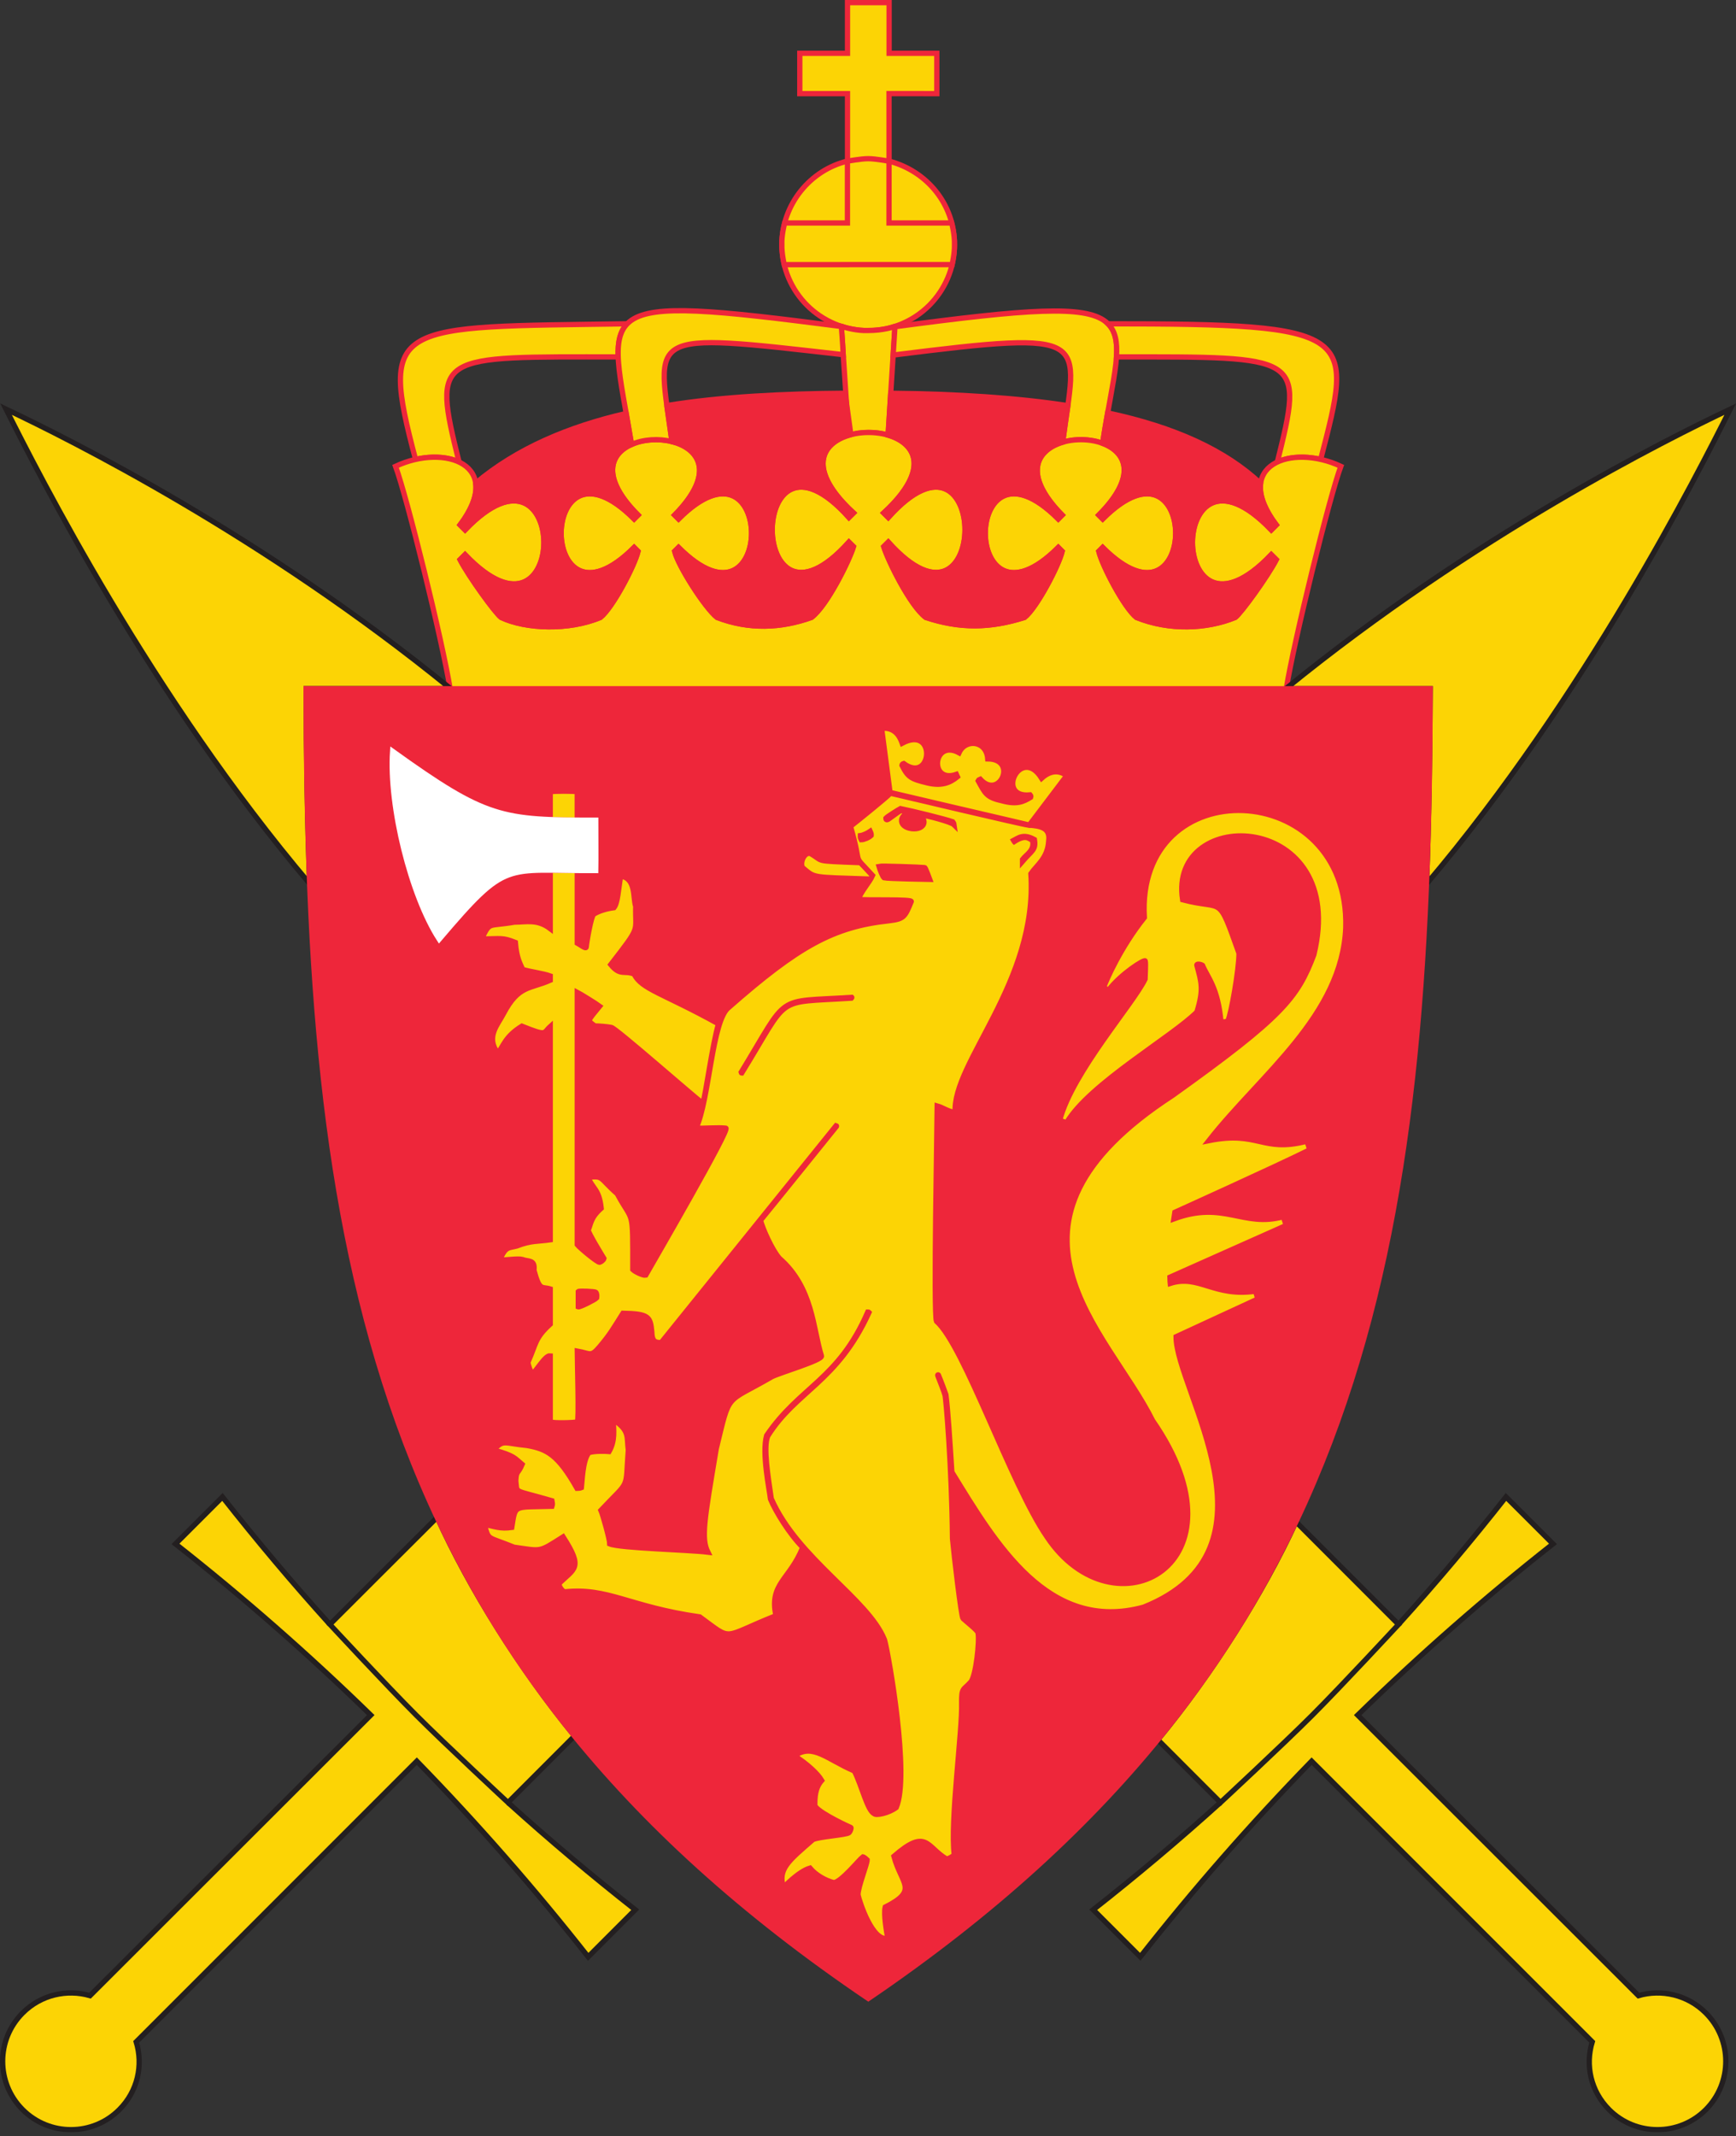
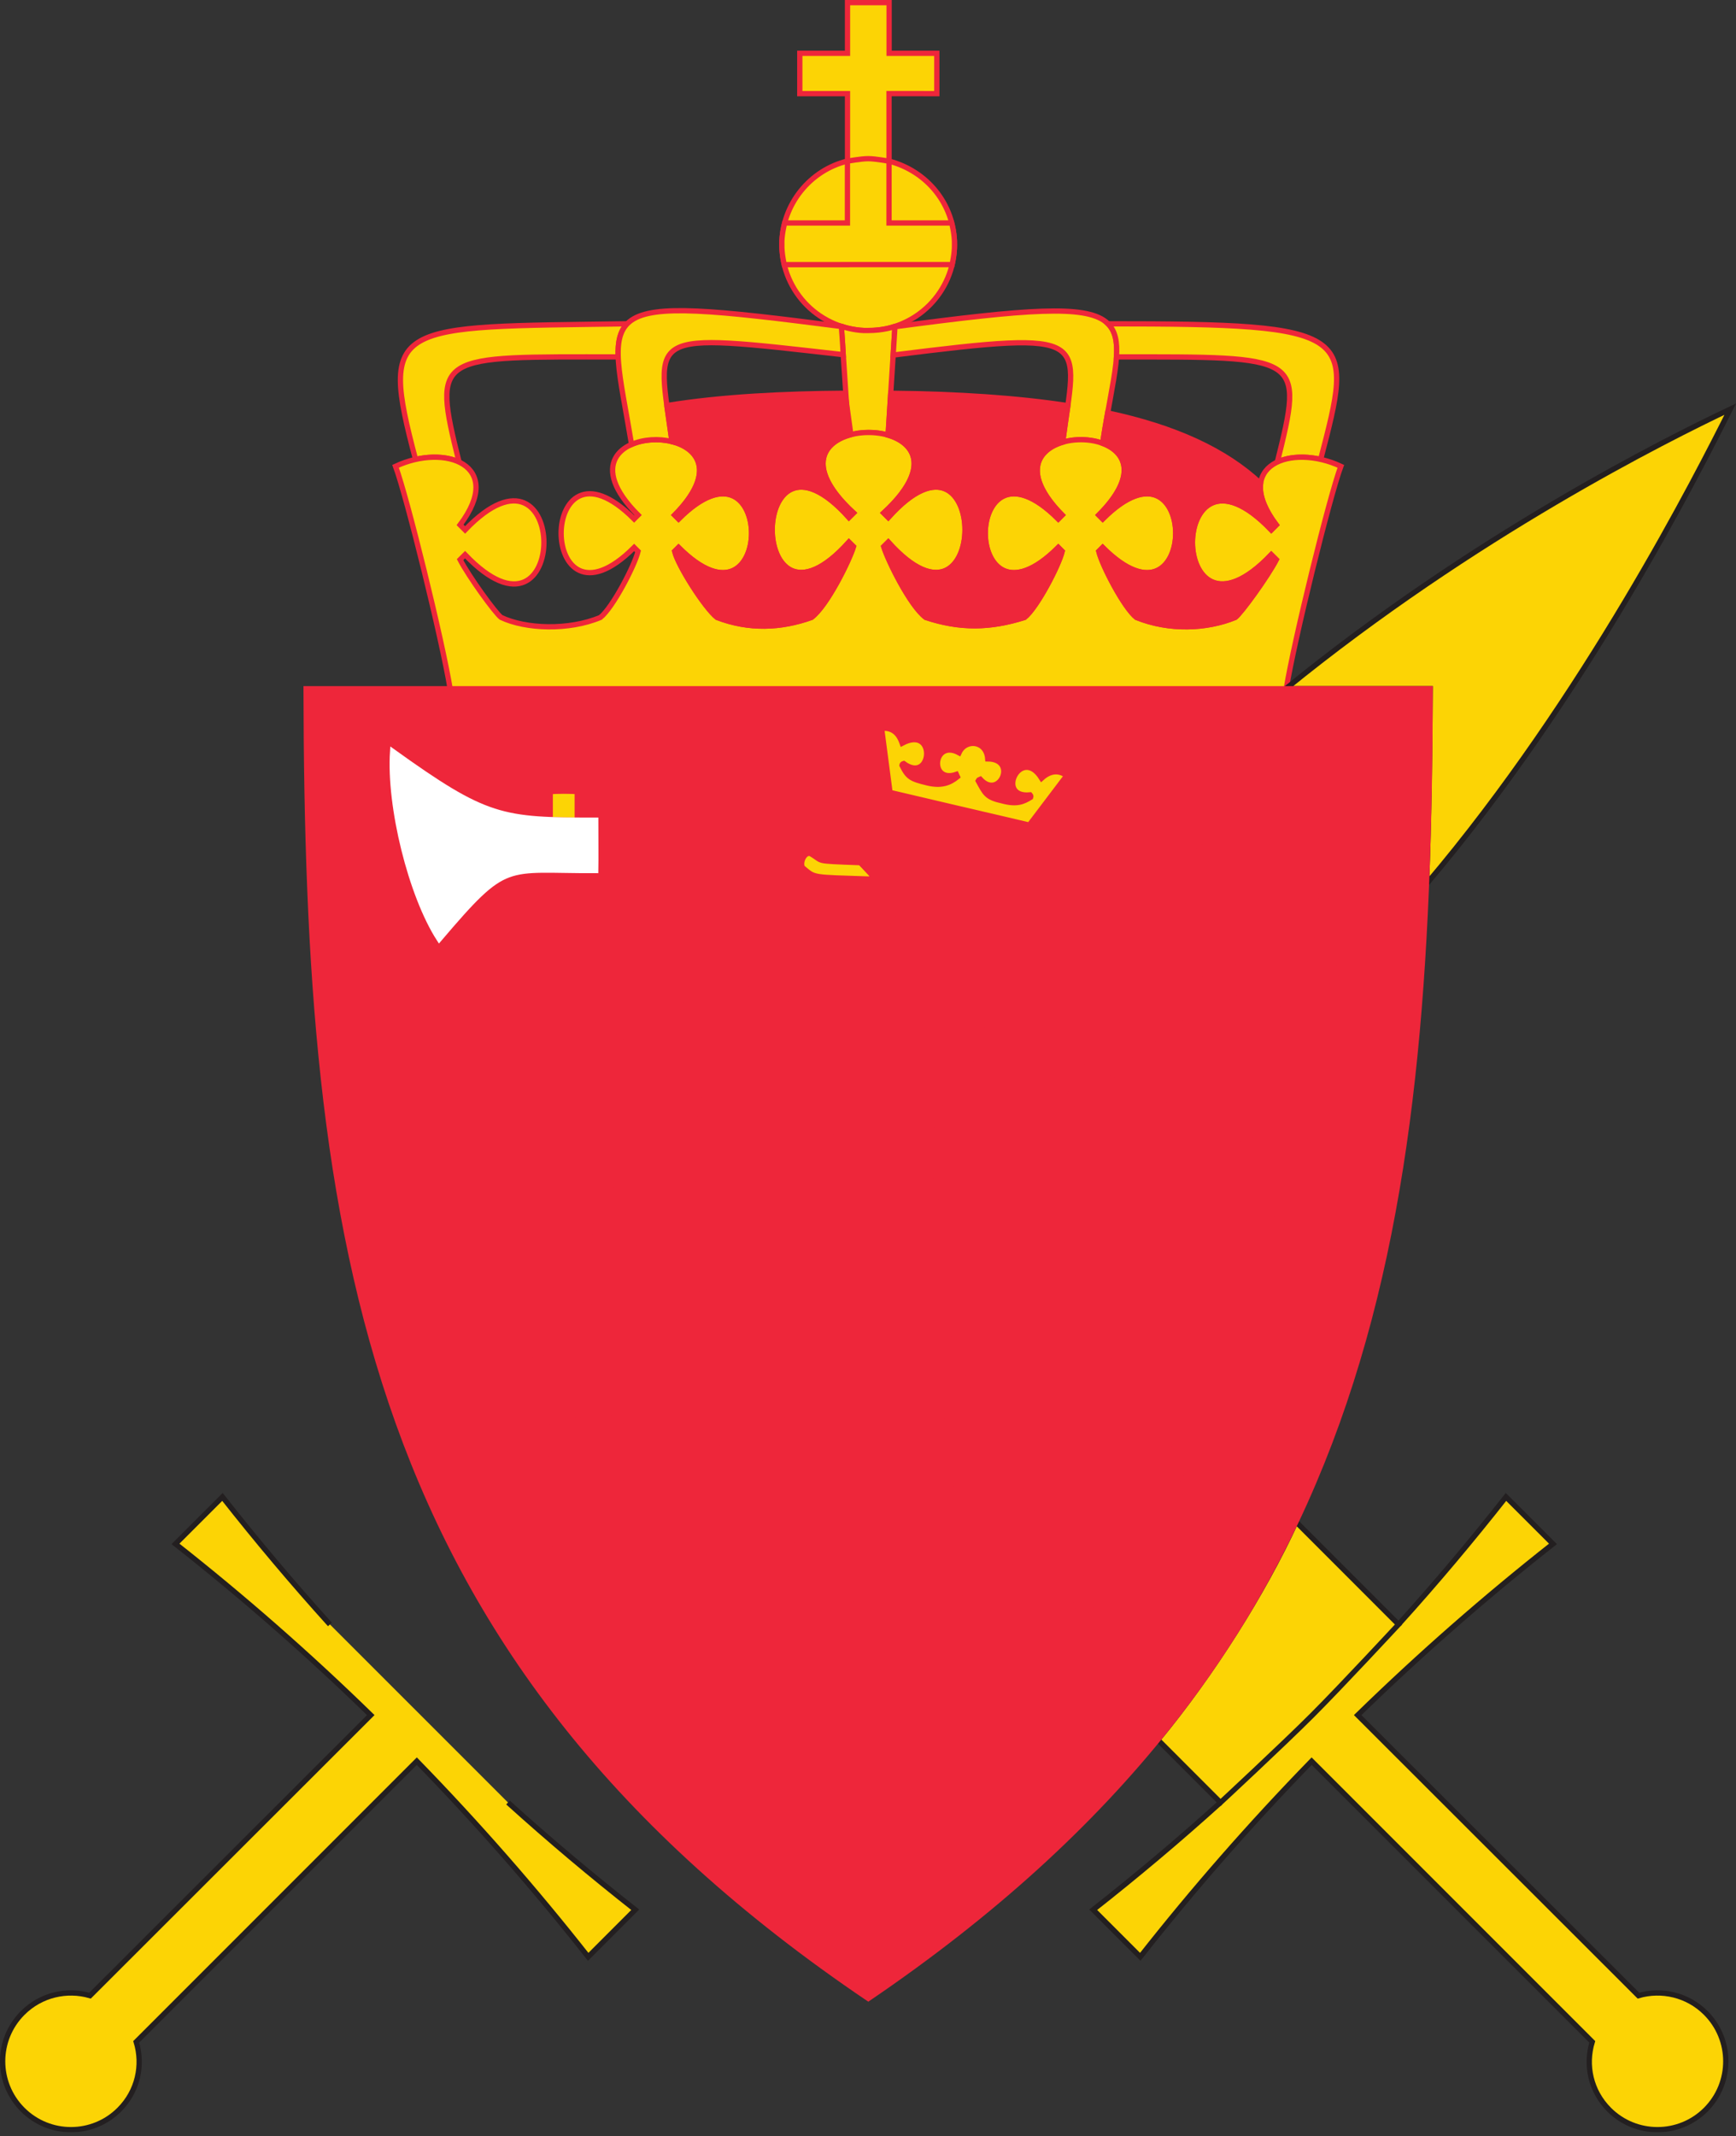
<svg xmlns="http://www.w3.org/2000/svg" width="100" height="123" viewBox="0 0 100 123" fill="none">
  <rect x="0" y="0" width="100" height="123" fill="#333333" stroke="none" />
  <g clip-path="url(#clip0_99_520)">
    <mask id="mask0_99_520" style="mask-type:luminance" maskUnits="userSpaceOnUse" x="-42" y="-69" width="184" height="261">
      <path d="M-41.75 -68.238H141.567V191.026H-41.75V-68.238Z" fill="white" />
    </mask>
    <g mask="url(#mask0_99_520)">
      <path d="M51.214 9.279C53.4 9.849 54.982 11.763 54.982 14.085C54.982 16.82 52.756 19.037 50.011 19.037C47.265 19.037 45.039 16.82 45.039 14.085C45.039 11.759 46.681 9.788 48.819 9.276C48.819 8.764 48.819 5.391 48.819 5.391H46.071V3.069H48.819V0.152H51.217V3.069H53.964V5.391L51.212 5.39C51.212 5.716 51.215 9.149 51.214 9.279Z" fill="#FCD405" stroke="#EE263A" stroke-width="0.304" />
    </g>
    <mask id="mask1_99_520" style="mask-type:luminance" maskUnits="userSpaceOnUse" x="-42" y="-69" width="184" height="261">
      <path d="M-41.75 -68.238H141.567V191.026H-41.75V-68.238Z" fill="white" />
    </mask>
    <g mask="url(#mask1_99_520)">
      <path d="M54.82 12.839C54.82 12.839 55.002 13.525 54.98 14.093C54.997 14.567 54.845 15.238 54.845 15.238L45.173 15.239C45.173 15.239 45.022 14.564 45.038 14.093C45.012 13.539 45.199 12.839 45.199 12.839H48.816V9.281C48.816 9.281 49.597 9.137 50.008 9.137C50.422 9.137 51.211 9.284 51.211 9.284V12.839H54.82Z" fill="#FCD405" stroke="#EE263A" stroke-width="0.304" />
    </g>
    <mask id="mask2_99_520" style="mask-type:luminance" maskUnits="userSpaceOnUse" x="-42" y="-69" width="184" height="261">
      <path d="M-41.75 -68.238H141.567V191.026H-41.75V-68.238Z" fill="white" />
    </mask>
    <g mask="url(#mask2_99_520)">
      <path d="M48.883 25.066C49.592 24.858 50.44 24.848 51.155 25.056L51.554 18.799L51.475 18.819C51.475 18.819 50.896 19.031 50.019 19.031C49.376 19.064 48.7 18.865 48.52 18.807C48.491 18.797 48.465 18.791 48.465 18.791L48.883 25.066Z" fill="#FCD405" stroke="#EE263A" stroke-width="0.304" />
    </g>
    <mask id="mask3_99_520" style="mask-type:luminance" maskUnits="userSpaceOnUse" x="-42" y="-69" width="184" height="261">
      <path d="M-41.75 -68.238H141.567V191.026H-41.75V-68.238Z" fill="white" />
    </mask>
    <g mask="url(#mask3_99_520)">
      <path d="M61.215 25.464C61.946 25.25 62.818 25.272 63.515 25.531C64.654 17.853 66.847 16.775 51.553 18.814L51.449 20.446C63.171 18.977 61.997 19.406 61.215 25.464Z" fill="#FCD405" stroke="#EE263A" stroke-width="0.304" />
    </g>
    <mask id="mask4_99_520" style="mask-type:luminance" maskUnits="userSpaceOnUse" x="-42" y="-69" width="184" height="261">
      <path d="M-41.75 -68.238H141.567V191.026H-41.75V-68.238Z" fill="white" />
    </mask>
    <g mask="url(#mask4_99_520)">
      <path d="M26.443 26.608C24.877 20.297 25.128 20.552 35.609 20.552C35.578 19.696 35.712 19.073 36.13 18.646C22.733 18.839 21.822 18.479 23.938 26.457C24.877 26.244 25.788 26.299 26.443 26.608Z" fill="#FCD405" stroke="#EE263A" stroke-width="0.304" />
    </g>
    <mask id="mask5_99_520" style="mask-type:luminance" maskUnits="userSpaceOnUse" x="-42" y="-69" width="184" height="261">
      <path d="M-41.75 -68.238H141.567V191.026H-41.75V-68.238Z" fill="white" />
    </mask>
    <g mask="url(#mask5_99_520)">
      <path d="M64.313 20.552C75.004 20.552 75.121 20.401 73.58 26.608C74.233 26.3 75.139 26.244 76.075 26.455C77.979 19.116 78.194 18.646 63.828 18.646C64.257 19.074 64.368 19.7 64.313 20.552Z" fill="#FCD405" stroke="#EE263A" stroke-width="0.304" />
    </g>
    <mask id="mask6_99_520" style="mask-type:luminance" maskUnits="userSpaceOnUse" x="-42" y="-69" width="184" height="261">
      <path d="M-41.75 -68.238H141.567V191.026H-41.75V-68.238Z" fill="white" />
    </mask>
    <g mask="url(#mask6_99_520)">
      <path d="M74.086 39.699C74.551 36.841 76.586 28.598 77.237 26.852C74.394 25.516 70.917 26.766 73.52 30.226L73.232 30.515C67.177 24.191 67.177 38.294 73.232 31.94C73.351 32.059 73.52 32.227 73.52 32.227C73.013 33.207 71.49 35.305 71.156 35.554C69.513 36.228 67.355 36.319 65.463 35.554C64.756 34.993 63.497 32.578 63.296 31.75C63.296 31.75 63.486 31.561 63.52 31.526C69.128 37.134 69.128 24.276 63.52 29.884C63.52 29.884 63.38 29.743 63.296 29.659C69.084 23.871 55.464 23.871 61.185 29.659C61.101 29.743 60.962 29.884 60.962 29.884C55.353 24.276 55.353 37.134 60.962 31.526C60.995 31.561 61.132 31.696 61.185 31.75C60.984 32.578 59.726 34.993 59.019 35.554C57.032 36.182 55.302 36.21 53.328 35.554C52.42 34.874 51.136 32.242 50.907 31.477C50.961 31.423 51.103 31.281 51.169 31.216C57.062 37.795 57.062 23.218 51.169 29.798L50.907 29.537C57.609 23.358 42.462 23.358 49.165 29.537L48.903 29.798C43.009 23.218 43.009 37.795 48.903 31.216C48.969 31.281 49.111 31.423 49.165 31.477C48.936 32.242 47.651 34.874 46.743 35.554C44.985 36.182 43.146 36.262 41.305 35.554C40.599 34.993 39.065 32.578 38.864 31.75C38.919 31.696 39.055 31.561 39.089 31.526C44.696 37.134 44.696 24.276 39.089 29.884C39.089 29.884 38.949 29.743 38.864 29.659C44.585 23.871 30.966 23.871 36.754 29.659C36.67 29.743 36.529 29.884 36.529 29.884C30.921 24.276 30.921 37.134 36.529 31.526C36.564 31.561 36.7 31.696 36.754 31.75C36.553 32.578 35.294 34.993 34.587 35.554C32.765 36.319 30.288 36.228 28.866 35.554C28.532 35.305 27.009 33.207 26.502 32.227C26.502 32.227 26.671 32.059 26.79 31.94C32.845 38.294 32.845 24.191 26.79 30.515L26.502 30.226C29.106 26.766 25.628 25.516 22.785 26.852C23.436 28.598 25.472 36.841 25.936 39.699L74.086 39.699Z" fill="#FCD405" stroke="#EE263A" stroke-width="0.304" />
    </g>
    <mask id="mask7_99_520" style="mask-type:luminance" maskUnits="userSpaceOnUse" x="-42" y="-69" width="184" height="261">
      <path d="M-41.75 -68.238H141.567V191.026H-41.75V-68.238Z" fill="white" />
    </mask>
    <g mask="url(#mask7_99_520)">
      <path d="M38.709 25.43C37.853 19.123 36.999 19.108 48.573 20.423C48.542 19.747 48.466 18.801 48.466 18.801C33.688 16.891 35.041 17.479 36.381 25.593C37.061 25.293 37.949 25.239 38.709 25.43Z" fill="#FCD405" stroke="#EE263A" stroke-width="0.304" />
    </g>
    <mask id="mask8_99_520" style="mask-type:luminance" maskUnits="userSpaceOnUse" x="-42" y="-69" width="184" height="261">
      <path d="M-41.75 -68.238H141.567V191.026H-41.75V-68.238Z" fill="white" />
    </mask>
    <g mask="url(#mask8_99_520)">
-       <path d="M36.528 31.526C30.92 37.134 30.92 24.276 36.528 29.884C36.528 29.884 36.668 29.743 36.753 29.659C34.586 27.492 35.139 26.137 36.379 25.592C36.354 25.443 36.115 24.068 36.069 23.808C32.752 24.574 29.793 25.818 27.401 27.822C27.4 27.812 27.397 27.804 27.396 27.795C27.495 28.416 27.251 29.229 26.5 30.226L26.788 30.514C32.844 24.191 32.844 38.295 26.788 31.94C26.669 32.059 26.5 32.227 26.5 32.227C27.008 33.207 28.53 35.305 28.864 35.554C30.286 36.228 32.764 36.319 34.585 35.554C35.292 34.993 36.551 32.577 36.753 31.751C36.698 31.696 36.562 31.561 36.528 31.526Z" fill="#EE263A" stroke="#EE263A" stroke-width="0.304" />
-     </g>
+       </g>
    <mask id="mask9_99_520" style="mask-type:luminance" maskUnits="userSpaceOnUse" x="-42" y="-69" width="184" height="261">
      <path d="M-41.75 -68.238H141.567V191.026H-41.75V-68.238Z" fill="white" />
    </mask>
    <g mask="url(#mask9_99_520)">
      <path d="M48.901 29.798L49.163 29.537C46.441 27.027 47.322 25.537 48.882 25.066C48.88 25.064 48.717 22.644 48.717 22.644C45.125 22.673 41.633 22.835 38.41 23.354C38.41 23.356 38.41 23.358 38.411 23.36C38.452 23.662 38.679 25.235 38.706 25.43C40.256 25.818 41.265 27.228 38.862 29.659C38.947 29.743 39.087 29.884 39.087 29.884C44.695 24.276 44.695 37.134 39.087 31.526C39.053 31.561 38.917 31.696 38.862 31.75C39.063 32.577 40.597 34.993 41.303 35.554C43.144 36.262 44.983 36.182 46.742 35.554C47.65 34.874 48.934 32.242 49.163 31.477C49.109 31.423 48.967 31.281 48.901 31.216C43.007 37.795 43.007 23.219 48.901 29.798Z" fill="#EE263A" stroke="#EE263A" stroke-width="0.304" />
    </g>
    <mask id="mask10_99_520" style="mask-type:luminance" maskUnits="userSpaceOnUse" x="-42" y="-69" width="184" height="261">
      <path d="M-41.75 -68.238H141.567V191.026H-41.75V-68.238Z" fill="white" />
    </mask>
    <g mask="url(#mask10_99_520)">
      <path d="M60.96 29.884C60.96 29.884 61.099 29.743 61.184 29.659C58.847 27.294 59.738 25.896 61.215 25.464C61.318 24.668 61.428 23.97 61.514 23.36C58.612 22.916 55.23 22.687 51.308 22.646C51.308 22.646 51.154 25.056 51.154 25.057C52.732 25.517 53.647 27.01 50.906 29.537L51.167 29.798C57.06 23.218 57.06 37.795 51.167 31.216C51.102 31.281 50.959 31.423 50.906 31.477C51.134 32.241 52.419 34.874 53.327 35.554C55.301 36.21 57.03 36.182 59.018 35.554C59.724 34.993 60.983 32.577 61.184 31.75C61.131 31.696 60.994 31.561 60.96 31.526C55.352 37.134 55.352 24.276 60.96 29.884Z" fill="#EE263A" stroke="#EE263A" stroke-width="0.304" />
    </g>
    <mask id="mask11_99_520" style="mask-type:luminance" maskUnits="userSpaceOnUse" x="-42" y="-69" width="184" height="261">
      <path d="M-41.75 -68.238H141.567V191.026H-41.75V-68.238Z" fill="white" />
    </mask>
    <g mask="url(#mask11_99_520)">
      <path d="M73.229 31.94C67.174 38.294 67.174 24.191 73.229 30.514L73.517 30.226C72.785 29.253 72.533 28.454 72.614 27.839C70.575 25.933 67.696 24.611 63.804 23.777C63.707 24.319 63.607 24.902 63.514 25.53C64.858 26.029 65.547 27.405 63.293 29.659C63.377 29.743 63.518 29.884 63.518 29.884C69.126 24.276 69.126 37.134 63.518 31.526C63.484 31.561 63.293 31.75 63.293 31.75C63.494 32.577 64.753 34.993 65.46 35.554C67.352 36.319 69.511 36.227 71.153 35.554C71.487 35.305 73.01 33.207 73.517 32.227C73.517 32.227 73.348 32.059 73.229 31.94Z" fill="#EE263A" />
    </g>
    <mask id="mask12_99_520" style="mask-type:luminance" maskUnits="userSpaceOnUse" x="-42" y="-69" width="184" height="261">
      <path d="M-41.75 -68.238H141.567V191.026H-41.75V-68.238Z" fill="white" />
    </mask>
    <g mask="url(#mask12_99_520)">
      <path d="M73.229 31.94C67.174 38.294 67.174 24.191 73.229 30.514L73.517 30.226C72.785 29.253 72.533 28.454 72.614 27.839C70.575 25.933 67.696 24.611 63.804 23.777C63.707 24.319 63.607 24.902 63.514 25.53C64.858 26.029 65.547 27.405 63.293 29.659C63.377 29.743 63.518 29.884 63.518 29.884C69.126 24.276 69.126 37.134 63.518 31.526C63.484 31.561 63.293 31.75 63.293 31.75C63.494 32.577 64.753 34.993 65.46 35.554C67.352 36.319 69.511 36.227 71.153 35.554C71.487 35.305 73.01 33.207 73.517 32.227C73.517 32.227 73.348 32.059 73.229 31.94Z" stroke="#EE263A" stroke-width="0.304" />
    </g>
    <mask id="mask13_99_520" style="mask-type:luminance" maskUnits="userSpaceOnUse" x="-42" y="-69" width="184" height="261">
      <path d="M-41.75 -68.238H141.567V191.026H-41.75V-68.238Z" fill="white" />
    </mask>
    <g mask="url(#mask13_99_520)">
      <path d="M74.066 39.66H82.384C82.367 42.792 82.318 47.265 82.172 50.901C91.305 40.135 97.803 27.276 99.668 23.56C96.011 25.295 84.934 30.815 74.066 39.66Z" fill="#FCD405" stroke="#231F20" stroke-width="0.304" />
    </g>
    <mask id="mask14_99_520" style="mask-type:luminance" maskUnits="userSpaceOnUse" x="-42" y="-69" width="184" height="261">
      <path d="M-41.75 -68.238H141.567V191.026H-41.75V-68.238Z" fill="white" />
    </mask>
    <g mask="url(#mask14_99_520)">
      <path d="M70.303 103.797C67.899 105.968 65.487 107.994 62.973 109.971L65.684 112.683C68.743 108.794 72.033 105.032 75.555 101.415L91.719 117.578C91.309 118.924 91.629 120.418 92.692 121.483C94.229 123.02 96.723 123.02 98.26 121.483C99.796 119.945 99.796 117.454 98.26 115.916C97.21 114.865 95.712 114.533 94.38 114.918L78.207 98.763C81.819 95.245 85.574 91.959 89.457 88.904L86.75 86.2C84.774 88.71 82.73 91.142 80.559 93.542" fill="#FCD405" />
      <path d="M70.303 103.797C67.899 105.968 65.487 107.994 62.973 109.971L65.684 112.683C68.743 108.794 72.033 105.032 75.555 101.415L91.719 117.578C91.309 118.924 91.629 120.418 92.692 121.483C94.229 123.02 96.723 123.02 98.26 121.483C99.796 119.945 99.796 117.454 98.26 115.916C97.21 114.865 95.712 114.533 94.38 114.918L78.207 98.763C81.819 95.245 85.574 91.959 89.457 88.904L86.75 86.2C84.774 88.71 82.73 91.142 80.559 93.542" stroke="#231F20" stroke-width="0.304" />
    </g>
    <mask id="mask15_99_520" style="mask-type:luminance" maskUnits="userSpaceOnUse" x="-42" y="-69" width="184" height="261">
      <path d="M-41.75 -68.238H141.567V191.026H-41.75V-68.238Z" fill="white" />
    </mask>
    <g mask="url(#mask15_99_520)">
      <path d="M66.695 100.184C66.801 100.29 70.306 103.797 70.306 103.797C70.306 103.797 73.873 100.488 75.583 98.778C77.285 97.075 80.562 93.542 80.562 93.542C80.562 93.542 75.031 88.007 74.654 87.633C72.765 91.73 69.853 96.351 66.695 100.184Z" fill="#FCD405" stroke="#231F20" stroke-width="0.304" />
    </g>
    <mask id="mask16_99_520" style="mask-type:luminance" maskUnits="userSpaceOnUse" x="-42" y="-69" width="184" height="261">
      <path d="M-41.75 -68.238H141.567V191.026H-41.75V-68.238Z" fill="white" />
    </mask>
    <g mask="url(#mask16_99_520)">
      <path d="M29.262 103.797C31.665 105.968 34.077 107.994 36.591 109.971L33.881 112.683C30.822 108.794 27.531 105.032 24.009 101.415L7.846 117.578C8.254 118.924 7.936 120.418 6.871 121.483C5.335 123.02 2.843 123.02 1.305 121.483C-0.232 119.945 -0.232 117.454 1.305 115.916C2.355 114.865 3.852 114.533 5.185 114.918L21.357 98.763C17.747 95.245 13.991 91.959 10.108 88.904L12.814 86.2C14.791 88.71 16.835 91.142 19.005 93.542" fill="#FCD405" />
      <path d="M29.262 103.797C31.665 105.968 34.077 107.994 36.591 109.971L33.881 112.683C30.822 108.794 27.531 105.032 24.009 101.415L7.846 117.578C8.254 118.924 7.936 120.418 6.871 121.483C5.335 123.02 2.843 123.02 1.305 121.483C-0.232 119.945 -0.232 117.454 1.305 115.916C2.355 114.865 3.852 114.533 5.185 114.918L21.357 98.763C17.747 95.245 13.991 91.959 10.108 88.904L12.814 86.2C14.791 88.71 16.835 91.142 19.005 93.542" stroke="#231F20" stroke-width="0.304" />
    </g>
    <mask id="mask17_99_520" style="mask-type:luminance" maskUnits="userSpaceOnUse" x="-42" y="-69" width="184" height="261">
-       <path d="M-41.75 -68.238H141.567V191.026H-41.75V-68.238Z" fill="white" />
-     </mask>
+       </mask>
    <g mask="url(#mask17_99_520)">
      <path d="M33.091 99.965C32.518 100.539 29.261 103.797 29.261 103.797C29.261 103.797 25.693 100.488 23.985 98.778C22.28 97.075 19.004 93.542 19.004 93.542C19.004 93.542 24.135 88.413 25.181 87.377C27.059 91.515 29.921 96.085 33.091 99.965Z" fill="#FCD405" stroke="#231F20" stroke-width="0.298" />
    </g>
    <mask id="mask18_99_520" style="mask-type:luminance" maskUnits="userSpaceOnUse" x="-42" y="-69" width="184" height="261">
      <path d="M-41.75 -68.238H141.567V191.026H-41.75V-68.238Z" fill="white" />
    </mask>
    <g mask="url(#mask18_99_520)">
-       <path d="M25.957 39.655H17.639C17.647 43.508 17.7 47.264 17.841 50.891C8.716 40.128 2.212 27.276 0.348 23.561C4.006 25.296 15.09 30.81 25.957 39.655Z" fill="#FCD405" stroke="#231F20" stroke-width="0.304" />
-     </g>
+       </g>
    <mask id="mask19_99_520" style="mask-type:luminance" maskUnits="userSpaceOnUse" x="-42" y="-69" width="184" height="261">
      <path d="M-41.75 -68.238H141.567V191.026H-41.75V-68.238Z" fill="white" />
    </mask>
    <g mask="url(#mask19_99_520)">
      <path d="M17.633 39.661H82.383C82.309 71.419 78.955 95.415 50.017 115.082C20.931 95.415 17.699 71.497 17.633 39.661Z" fill="#EE263A" stroke="#EE263A" stroke-width="0.304" />
    </g>
    <mask id="mask20_99_520" style="mask-type:luminance" maskUnits="userSpaceOnUse" x="-42" y="-69" width="184" height="261">
      <path d="M-41.75 -68.238H141.567V191.026H-41.75V-68.238Z" fill="white" />
    </mask>
    <g mask="url(#mask20_99_520)">
      <path d="M33.252 47.228V45.593C33.075 45.545 31.857 45.549 31.695 45.593V47.198C32.169 47.216 32.684 47.224 33.252 47.228Z" fill="#FCD405" stroke="#EE263A" stroke-width="0.304" />
    </g>
    <mask id="mask21_99_520" style="mask-type:luminance" maskUnits="userSpaceOnUse" x="-42" y="-69" width="184" height="261">
      <path d="M-41.75 -68.238H141.567V191.026H-41.75V-68.238Z" fill="white" />
    </mask>
    <g mask="url(#mask21_99_520)">
      <path d="M50.104 50.469C49.961 50.312 49.559 49.889 49.495 49.825C46.789 49.724 47.422 49.756 46.627 49.292C46.441 49.264 46.262 49.676 46.352 49.868C47.017 50.406 46.676 50.356 50.104 50.469Z" fill="#FCD405" />
    </g>
    <mask id="mask22_99_520" style="mask-type:luminance" maskUnits="userSpaceOnUse" x="-42" y="-69" width="184" height="261">
      <path d="M-41.75 -68.238H141.567V191.026H-41.75V-68.238Z" fill="white" />
    </mask>
    <g mask="url(#mask22_99_520)">
-       <path d="M50.923 50.545C50.852 50.489 50.696 50.115 50.631 49.886C50.745 49.855 52.998 49.932 53.267 49.961C53.308 49.963 53.556 50.638 53.556 50.638C53.556 50.638 51.149 50.599 50.923 50.545ZM51.87 46.564C52.494 46.685 54.457 47.171 54.874 47.319C54.967 47.443 54.936 47.412 54.947 47.484C54.792 47.33 53.407 46.96 52.985 46.911C53.146 47.011 53.239 47.238 53.222 47.373C53.188 47.63 52.884 47.765 52.506 47.715C52.127 47.663 51.901 47.46 51.937 47.207C51.958 47.034 52.146 46.839 52.362 46.793C52.177 46.738 51.906 46.67 51.906 46.67C51.683 46.773 51.172 47.202 51.11 47.202C51.05 47.202 51.031 47.193 51.031 47.115C51.096 47.037 51.752 46.624 51.87 46.564ZM50.184 48.106C50.06 48.231 49.759 48.355 49.616 48.355C49.586 48.298 49.549 48.239 49.556 48.12C49.718 48.1 49.982 47.975 50.128 47.873C50.179 47.982 50.191 48.059 50.184 48.106ZM59.586 48.346C59.689 48.945 59.437 48.973 58.902 49.598V49.491C59.132 49.188 59.617 48.968 59.477 48.396C59.261 48.285 59.087 48.036 58.427 48.458C58.415 48.444 58.415 48.461 58.382 48.4C58.651 48.264 58.933 47.982 59.586 48.346ZM65.917 52.836C64.539 54.563 63.742 56.407 63.583 56.836C63.652 56.906 63.725 56.964 63.851 57.026C64.567 56.078 65.942 55.216 65.967 55.336C66.011 55.502 65.958 56.206 65.958 56.385C65.286 57.793 61.79 61.718 61.049 64.491C61.111 64.549 61.333 64.627 61.455 64.627C62.765 62.418 67.513 59.709 68.944 58.279C69.352 56.961 69.206 56.565 68.944 55.586C68.912 55.482 69.167 55.522 69.268 55.589C69.554 56.278 70.156 56.858 70.333 58.849C70.521 58.849 70.652 58.849 70.737 58.763C70.911 58.438 71.372 55.841 71.372 54.895C70.127 51.409 70.535 52.452 68.124 51.813C67.263 46.323 77.722 46.668 75.682 54.979C74.74 57.468 73.891 58.545 67.539 63.082C56.129 70.504 63.823 76.621 66.399 81.811C72.154 90.106 64.156 94.291 60.305 88.491C58.236 85.488 55.563 77.514 53.944 76.081C53.765 75.682 53.988 64.412 53.988 63.686C54.301 63.772 54.592 63.999 55.024 64.067C54.834 61.201 59.788 56.542 59.383 50.311C59.715 49.822 60.357 49.412 60.408 48.43C60.52 47.661 59.927 47.559 59.244 47.513C59.023 47.513 51.563 45.736 51.288 45.676C51.133 45.873 49.337 47.315 48.992 47.584C49.722 50.1 49.005 49.029 50.262 50.413C50.088 50.81 49.58 51.354 49.448 51.787C49.751 51.865 52.657 51.756 52.486 51.924C52.12 52.826 52.056 52.916 51.211 53.021C48.009 53.366 45.989 54.487 41.975 58.016C41.009 58.749 40.856 63.359 40.094 64.966C40.627 64.986 41.367 64.913 41.809 64.966C42.099 64.966 37.69 72.561 37.196 73.429C37.051 73.462 36.578 73.233 36.453 73.108C36.453 69.475 36.486 70.478 35.556 68.744C34.494 67.809 34.785 67.699 33.874 67.794C34.135 68.469 34.51 68.446 34.631 69.577C34.008 70.13 34.039 70.486 33.881 70.836C33.915 71.046 34.66 72.26 34.787 72.47C34.766 72.561 34.612 72.67 34.537 72.687C34.398 72.687 33.417 71.873 33.253 71.674V57.14C33.368 57.198 34.336 57.79 34.542 57.944C33.82 58.834 33.812 58.739 34.267 59.079C34.48 59.079 34.945 59.112 35.218 59.165C35.463 59.195 39.887 63.09 40.486 63.538C40.631 63.157 41.045 60.11 41.389 58.959C38.207 57.193 36.944 56.964 36.532 56.093C35.953 55.857 35.735 56.224 35.181 55.546C36.959 53.25 36.578 53.739 36.62 52.191C36.446 51.674 36.655 50.592 35.753 50.443C35.614 51.255 35.584 52.005 35.366 52.268C34.933 52.323 34.474 52.463 34.197 52.647C34.055 52.742 33.798 54.213 33.767 54.542C33.742 54.658 33.423 54.398 33.253 54.307V50.126C32.659 50.119 32.147 50.108 31.696 50.106V53.475C30.953 52.911 30.32 53.1 29.635 53.1C28.078 53.37 28.249 53.038 27.742 54.067C28.893 54.067 28.915 53.968 29.686 54.269C29.765 55.206 29.956 55.466 30.107 55.828C30.602 55.972 31.273 56.049 31.696 56.201V56.445C30.521 56.968 29.877 56.714 29.009 58.359C28.67 59.021 27.972 59.704 28.672 60.645C29.013 60.243 29.076 59.704 30.061 59.093C31.558 59.689 31.273 59.493 31.696 59.115V71.393C30.984 71.498 30.599 71.425 29.768 71.75C29.29 71.878 29.121 71.758 28.789 72.561C29.09 72.57 29.849 72.455 30.086 72.525C30.435 72.667 30.835 72.508 30.757 73.146C31.093 74.381 31.194 74.066 31.696 74.224V76.246C30.793 77.072 30.905 77.343 30.413 78.435C30.413 78.601 30.571 79.02 30.654 79.101C30.859 79.04 31.387 78.032 31.696 78.074V81.88C31.889 81.965 33.07 81.931 33.253 81.88C33.363 81.88 33.253 78.29 33.253 77.802C34 77.932 34.024 78.167 34.537 77.559C35.158 76.825 35.327 76.504 35.885 75.624C37.394 75.654 37.461 75.83 37.545 76.696C37.562 77.186 37.676 77.315 38.084 77.315L48.163 64.82C48.163 64.82 48.197 64.829 48.184 64.859C48.184 64.859 44.434 69.516 43.809 70.273C43.914 70.713 44.469 71.981 44.901 72.463C46.835 74.149 46.828 76.537 47.318 78.082C47.396 78.326 44.832 79.067 44.438 79.291C41.734 80.862 42.071 80.102 41.26 83.415C40.566 87.543 40.38 88.585 40.776 89.38C39.662 89.242 35.728 89.152 35.126 88.905C35.126 88.654 34.727 87.222 34.615 86.971C36.336 85.144 36.01 85.88 36.194 83.493C36.089 82.756 36.303 82.384 35.321 81.743C35.347 82.35 35.445 82.957 35.085 83.583C34.97 83.572 34.207 83.534 33.913 83.658C33.551 84.112 33.531 85.379 33.492 85.663C33.417 85.694 33.33 85.706 33.239 85.706C32.138 83.762 31.505 83.444 30.375 83.24C28.979 83.1 29.022 82.877 28.436 83.495C29.655 83.835 29.639 83.966 30.076 84.327C29.835 84.905 29.741 84.653 29.711 85.276C29.815 86.03 29.488 85.751 31.792 86.419C31.829 86.608 31.827 86.629 31.793 86.738C29.546 86.805 29.699 86.603 29.48 87.956C28.831 88.051 28.503 87.909 27.901 87.775C28.167 88.749 28.029 88.448 29.608 89.096C31.231 89.32 30.999 89.411 32.438 88.5C33.617 90.334 33.096 90.297 32.184 91.205C32.233 91.403 32.371 91.606 32.524 91.667C35.038 91.4 36.237 92.529 40.309 93.109C42.27 94.539 41.502 94.308 44.699 93.039C44.294 91.184 45.497 90.975 46.24 89.104C45.477 88.34 44.669 87.022 44.384 86.324C44.328 85.814 43.875 83.696 44.161 82.663C46.086 79.83 48.297 79.454 49.986 75.556C50.044 75.556 50.021 75.546 50.055 75.58C48.235 79.582 45.837 80.1 44.221 82.702C43.962 83.356 44.237 84.982 44.426 86.294C45.935 89.747 49.986 92.062 50.941 94.404C50.943 94.419 50.954 94.446 50.963 94.477C51.203 95.371 52.415 102.254 51.628 104.082C51.19 104.416 50.439 104.563 50.355 104.435C49.97 104.274 49.647 102.828 49.214 101.981C47.651 101.317 46.816 100.358 45.771 101.109C46.497 101.577 47.101 102.128 47.333 102.526C46.949 102.963 46.937 103.496 46.937 103.942C46.937 104.24 48.481 105.008 49.008 105.235C49.057 105.258 48.969 105.474 48.912 105.53C48.776 105.666 47.174 105.757 46.824 105.933C45.427 107.153 44.796 107.626 45.127 108.692C45.127 108.692 45.996 107.765 46.658 107.574C46.992 107.975 47.55 108.291 48.023 108.41C48.43 108.41 49.526 107.052 49.706 106.927C49.706 106.927 49.787 106.939 49.95 107.101C49.95 107.359 49.423 108.645 49.423 109.112C49.518 109.533 50.26 111.836 51.139 111.615C51.081 111.311 50.888 110.224 50.992 109.818C52.944 108.838 51.917 108.497 51.493 106.893C53.393 105.241 53.366 106.365 54.522 107.048C54.651 107.048 54.902 106.884 54.971 106.814C54.721 104.89 55.446 99.659 55.395 98.052C55.381 97.146 55.501 97.34 55.917 96.859C56.218 96.539 56.441 94.456 56.337 94.02C56.337 93.898 55.615 93.336 55.474 93.198C55.369 93.088 54.943 89.445 54.868 88.599C54.83 84.486 54.49 80.44 54.433 80.322C54.419 80.228 54.103 79.428 54.018 79.208C54.003 79.176 54.038 79.157 54.054 79.176C54.054 79.176 54.24 79.618 54.487 80.312C54.604 81.229 54.71 82.903 54.83 84.767C57.362 88.886 60.37 94.045 65.873 92.549C74.224 89.218 67.747 80.038 67.747 76.976L72.453 74.803C72.453 74.803 72.383 74.526 72.316 74.353C69.933 74.699 69.059 73.376 67.412 73.903C67.412 73.903 67.391 73.697 67.391 73.548L74.087 70.567C74.087 70.567 73.985 70.224 73.926 70.062C71.603 70.706 70.508 69.117 67.619 70.187L67.677 69.809C67.677 69.809 73.513 67.173 75.434 66.218C75.434 66.218 75.371 65.845 75.248 65.723C72.706 66.379 72.493 65.107 69.633 65.683C72.639 61.852 77.314 58.474 77.522 53.411C77.754 44.739 65.414 44.306 65.917 52.836Z" fill="#FCD405" />
-     </g>
+       </g>
    <mask id="mask23_99_520" style="mask-type:luminance" maskUnits="userSpaceOnUse" x="-42" y="-69" width="184" height="261">
      <path d="M-41.75 -68.238H141.567V191.026H-41.75V-68.238Z" fill="white" />
    </mask>
    <g mask="url(#mask23_99_520)">
      <path d="M50.923 50.545C50.852 50.489 50.696 50.115 50.631 49.886C50.745 49.855 52.998 49.932 53.267 49.961C53.308 49.963 53.556 50.638 53.556 50.638C53.556 50.638 51.149 50.599 50.923 50.545ZM51.87 46.564C52.494 46.685 54.457 47.171 54.874 47.319C54.967 47.443 54.936 47.412 54.947 47.484C54.792 47.33 53.407 46.96 52.985 46.911C53.146 47.011 53.239 47.238 53.222 47.373C53.188 47.63 52.884 47.765 52.506 47.715C52.127 47.663 51.901 47.46 51.937 47.207C51.958 47.034 52.146 46.839 52.362 46.793C52.177 46.738 51.906 46.67 51.906 46.67C51.683 46.773 51.172 47.202 51.11 47.202C51.05 47.202 51.031 47.193 51.031 47.115C51.096 47.037 51.752 46.624 51.87 46.564ZM50.184 48.106C50.06 48.231 49.759 48.355 49.616 48.355C49.586 48.298 49.549 48.239 49.556 48.12C49.718 48.1 49.982 47.975 50.128 47.873C50.179 47.982 50.191 48.059 50.184 48.106ZM59.586 48.346C59.689 48.945 59.437 48.973 58.902 49.598V49.491C59.132 49.188 59.617 48.968 59.477 48.396C59.261 48.285 59.087 48.036 58.427 48.458C58.415 48.444 58.415 48.461 58.382 48.4C58.651 48.264 58.933 47.982 59.586 48.346ZM65.917 52.836C64.539 54.563 63.742 56.407 63.583 56.836C63.652 56.906 63.725 56.964 63.851 57.026C64.567 56.078 65.942 55.216 65.967 55.336C66.011 55.502 65.958 56.206 65.958 56.385C65.286 57.793 61.79 61.718 61.049 64.491C61.111 64.549 61.333 64.627 61.455 64.627C62.765 62.418 67.513 59.709 68.944 58.279C69.352 56.961 69.206 56.565 68.944 55.586C68.912 55.482 69.167 55.522 69.268 55.589C69.554 56.278 70.156 56.858 70.333 58.849C70.521 58.849 70.652 58.849 70.737 58.763C70.911 58.438 71.372 55.841 71.372 54.895C70.127 51.409 70.535 52.452 68.124 51.813C67.263 46.323 77.722 46.668 75.682 54.979C74.74 57.468 73.891 58.545 67.539 63.082C56.129 70.504 63.823 76.621 66.399 81.811C72.154 90.106 64.156 94.291 60.305 88.491C58.236 85.488 55.563 77.514 53.944 76.081C53.765 75.682 53.988 64.412 53.988 63.686C54.301 63.772 54.592 63.999 55.024 64.067C54.834 61.201 59.788 56.542 59.383 50.311C59.715 49.822 60.357 49.412 60.408 48.43C60.52 47.661 59.927 47.559 59.244 47.513C59.023 47.513 51.563 45.736 51.288 45.676C51.133 45.873 49.337 47.315 48.992 47.584C49.722 50.1 49.005 49.029 50.262 50.413C50.088 50.81 49.58 51.354 49.448 51.787C49.751 51.865 52.657 51.756 52.486 51.924C52.12 52.826 52.056 52.916 51.211 53.021C48.009 53.366 45.989 54.487 41.975 58.016C41.009 58.749 40.856 63.359 40.094 64.966C40.627 64.986 41.367 64.913 41.809 64.966C42.099 64.966 37.69 72.561 37.196 73.429C37.051 73.462 36.578 73.233 36.453 73.108C36.453 69.475 36.486 70.478 35.556 68.744C34.494 67.809 34.785 67.699 33.874 67.794C34.135 68.469 34.51 68.446 34.631 69.577C34.008 70.13 34.039 70.486 33.881 70.836C33.915 71.046 34.66 72.26 34.787 72.47C34.766 72.561 34.612 72.67 34.537 72.687C34.398 72.687 33.417 71.873 33.253 71.674V57.14C33.368 57.198 34.336 57.79 34.542 57.944C33.82 58.834 33.812 58.739 34.267 59.079C34.48 59.079 34.945 59.112 35.218 59.165C35.463 59.195 39.887 63.09 40.486 63.538C40.631 63.157 41.045 60.11 41.389 58.959C38.207 57.193 36.944 56.964 36.532 56.093C35.953 55.857 35.735 56.224 35.181 55.546C36.959 53.25 36.578 53.739 36.62 52.191C36.446 51.674 36.655 50.592 35.753 50.443C35.614 51.255 35.584 52.005 35.366 52.268C34.933 52.323 34.474 52.463 34.197 52.647C34.055 52.742 33.798 54.213 33.767 54.542C33.742 54.658 33.423 54.398 33.253 54.307V50.126C32.659 50.119 32.147 50.108 31.696 50.106V53.475C30.953 52.911 30.32 53.1 29.635 53.1C28.078 53.37 28.249 53.038 27.742 54.067C28.893 54.067 28.915 53.968 29.686 54.269C29.765 55.206 29.956 55.466 30.107 55.828C30.602 55.972 31.273 56.049 31.696 56.201V56.445C30.521 56.968 29.877 56.714 29.009 58.359C28.67 59.021 27.972 59.704 28.672 60.645C29.013 60.243 29.076 59.704 30.061 59.093C31.558 59.689 31.273 59.493 31.696 59.115V71.393C30.984 71.498 30.599 71.425 29.768 71.75C29.29 71.878 29.121 71.758 28.789 72.561C29.09 72.57 29.849 72.455 30.086 72.525C30.435 72.667 30.835 72.508 30.757 73.146C31.093 74.381 31.194 74.066 31.696 74.224V76.246C30.793 77.072 30.905 77.343 30.413 78.435C30.413 78.601 30.571 79.02 30.654 79.101C30.859 79.04 31.387 78.032 31.696 78.074V81.88C31.889 81.965 33.07 81.931 33.253 81.88C33.363 81.88 33.253 78.29 33.253 77.802C34 77.932 34.024 78.167 34.537 77.559C35.158 76.825 35.327 76.504 35.885 75.624C37.394 75.654 37.461 75.83 37.545 76.696C37.562 77.186 37.676 77.315 38.084 77.315L48.163 64.82C48.163 64.82 48.197 64.829 48.184 64.859C48.184 64.859 44.434 69.516 43.809 70.273C43.914 70.713 44.469 71.981 44.901 72.463C46.835 74.149 46.828 76.537 47.318 78.082C47.396 78.326 44.832 79.067 44.438 79.291C41.734 80.862 42.071 80.102 41.26 83.415C40.566 87.543 40.38 88.585 40.776 89.38C39.662 89.242 35.728 89.152 35.126 88.905C35.126 88.654 34.727 87.222 34.615 86.971C36.336 85.144 36.01 85.88 36.194 83.493C36.089 82.756 36.303 82.384 35.321 81.743C35.347 82.35 35.445 82.957 35.085 83.583C34.97 83.572 34.207 83.534 33.913 83.658C33.551 84.112 33.531 85.379 33.492 85.663C33.417 85.694 33.33 85.706 33.239 85.706C32.138 83.762 31.505 83.444 30.375 83.24C28.979 83.1 29.022 82.877 28.436 83.495C29.655 83.835 29.639 83.966 30.076 84.327C29.835 84.905 29.741 84.653 29.711 85.276C29.815 86.03 29.488 85.751 31.792 86.419C31.829 86.608 31.827 86.629 31.793 86.738C29.546 86.805 29.699 86.603 29.48 87.956C28.831 88.051 28.503 87.909 27.901 87.775C28.167 88.749 28.029 88.448 29.608 89.096C31.231 89.32 30.999 89.411 32.438 88.5C33.617 90.334 33.096 90.297 32.184 91.205C32.233 91.403 32.371 91.606 32.524 91.667C35.038 91.4 36.237 92.529 40.309 93.109C42.27 94.539 41.502 94.308 44.699 93.039C44.294 91.184 45.497 90.975 46.24 89.104C45.477 88.34 44.669 87.022 44.384 86.324C44.328 85.814 43.875 83.696 44.161 82.663C46.086 79.83 48.297 79.454 49.986 75.556C50.044 75.556 50.021 75.546 50.055 75.58C48.235 79.582 45.837 80.1 44.221 82.702C43.962 83.356 44.237 84.982 44.426 86.294C45.935 89.747 49.986 92.062 50.941 94.404C50.943 94.419 50.954 94.446 50.963 94.477C51.203 95.371 52.415 102.254 51.628 104.082C51.19 104.416 50.439 104.563 50.355 104.435C49.97 104.274 49.647 102.828 49.214 101.981C47.651 101.317 46.816 100.358 45.771 101.109C46.497 101.577 47.101 102.128 47.333 102.526C46.949 102.963 46.937 103.496 46.937 103.942C46.937 104.24 48.481 105.008 49.008 105.235C49.057 105.258 48.969 105.474 48.912 105.53C48.776 105.666 47.174 105.757 46.824 105.933C45.427 107.153 44.796 107.626 45.127 108.692C45.127 108.692 45.996 107.765 46.658 107.574C46.992 107.975 47.55 108.291 48.023 108.41C48.43 108.41 49.526 107.052 49.706 106.927C49.706 106.927 49.787 106.939 49.95 107.101C49.95 107.359 49.423 108.645 49.423 109.112C49.518 109.533 50.26 111.836 51.139 111.615C51.081 111.311 50.888 110.224 50.992 109.818C52.944 108.838 51.917 108.497 51.493 106.893C53.393 105.241 53.366 106.365 54.522 107.048C54.651 107.048 54.902 106.884 54.971 106.814C54.721 104.89 55.446 99.659 55.395 98.052C55.381 97.146 55.501 97.34 55.917 96.859C56.218 96.539 56.441 94.456 56.337 94.02C56.337 93.898 55.615 93.336 55.474 93.198C55.369 93.088 54.943 89.445 54.868 88.599C54.83 84.486 54.49 80.44 54.433 80.322C54.419 80.228 54.103 79.428 54.018 79.208C54.003 79.176 54.038 79.157 54.054 79.176C54.054 79.176 54.24 79.618 54.487 80.312C54.604 81.229 54.71 82.903 54.83 84.767C57.362 88.886 60.37 94.045 65.873 92.549C74.224 89.218 67.747 80.038 67.747 76.976L72.453 74.803C72.453 74.803 72.383 74.526 72.316 74.353C69.933 74.699 69.059 73.376 67.412 73.903C67.412 73.903 67.391 73.697 67.391 73.548L74.087 70.567C74.087 70.567 73.985 70.224 73.926 70.062C71.603 70.706 70.508 69.117 67.619 70.187L67.677 69.809C67.677 69.809 73.513 67.173 75.434 66.218C75.434 66.218 75.371 65.845 75.248 65.723C72.706 66.379 72.493 65.107 69.633 65.683C72.639 61.852 77.314 58.474 77.522 53.411C77.754 44.739 65.414 44.306 65.917 52.836Z" stroke="#EE263A" stroke-width="0.304" />
    </g>
    <mask id="mask24_99_520" style="mask-type:luminance" maskUnits="userSpaceOnUse" x="-42" y="-69" width="184" height="261">
      <path d="M-41.75 -68.238H141.567V191.026H-41.75V-68.238Z" fill="white" />
    </mask>
    <g mask="url(#mask24_99_520)">
      <path d="M49.041 57.477C44.533 57.77 45.546 57.217 42.728 61.787C42.691 61.787 42.712 61.765 42.699 61.74C45.507 57.143 44.558 57.724 49.066 57.433C49.077 57.443 49.048 57.469 49.041 57.477Z" stroke="#EE263A" stroke-width="0.304" />
    </g>
    <mask id="mask25_99_520" style="mask-type:luminance" maskUnits="userSpaceOnUse" x="-42" y="-69" width="184" height="261">
      <path d="M-41.75 -68.238H141.567V191.026H-41.75V-68.238Z" fill="white" />
    </mask>
    <g mask="url(#mask25_99_520)">
      <path d="M33.312 74.374V75.252C33.397 75.283 34.272 74.843 34.368 74.738C34.389 74.602 34.375 74.476 34.319 74.417C34.263 74.362 33.356 74.329 33.312 74.374Z" fill="#EE263A" stroke="#EE263A" stroke-width="0.304" />
    </g>
    <mask id="mask26_99_520" style="mask-type:luminance" maskUnits="userSpaceOnUse" x="-42" y="-69" width="184" height="261">
      <path d="M-41.75 -68.238H141.567V191.026H-41.75V-68.238Z" fill="white" />
    </mask>
    <g mask="url(#mask26_99_520)">
      <path d="M51.269 45.632C51.246 45.478 50.852 42.478 50.785 41.942C51.675 41.843 51.908 42.638 51.968 42.798C53.962 41.738 53.704 45.17 52.054 43.969C51.992 43.986 51.962 44.018 51.957 44.067C52.3 44.757 52.466 44.855 53.447 45.09C54.225 45.268 54.703 45.096 55.157 44.726C55.133 44.665 55.095 44.591 55.095 44.591C53.496 45.145 53.742 42.534 55.244 43.347C55.618 42.521 56.825 42.644 56.898 43.698C58.647 43.716 57.573 46.094 56.463 44.868C56.414 44.886 56.371 44.911 56.347 44.96C56.738 45.668 56.813 45.915 57.696 46.107C58.591 46.359 58.972 46.155 59.374 45.908C59.389 45.873 59.374 45.81 59.341 45.774C57.303 45.977 58.805 42.898 60.001 44.813C60.614 44.258 61.13 44.431 61.45 44.659C61.154 45.053 59.5 47.24 59.291 47.511C57.591 47.112 53.029 46.051 51.269 45.632Z" fill="#FCD405" stroke="#EE263A" stroke-width="0.304" />
    </g>
    <mask id="mask27_99_520" style="mask-type:luminance" maskUnits="userSpaceOnUse" x="-42" y="-69" width="184" height="261">
      <path d="M-41.75 -68.238H141.567V191.026H-41.75V-68.238Z" fill="white" />
    </mask>
    <g mask="url(#mask27_99_520)">
      <path d="M34.315 50.13C29.012 50.154 29.243 49.45 25.3 54.08C23.666 51.547 22.405 46.437 22.617 43.268C28.026 47.149 28.885 47.23 34.315 47.23C34.315 48.056 34.328 49.56 34.315 50.13Z" fill="white" stroke="white" stroke-width="0.304" />
    </g>
  </g>
  <defs>
    <clipPath id="clip0_99_520">
      <rect width="100" height="122.787" fill="white" />
    </clipPath>
  </defs>
</svg>